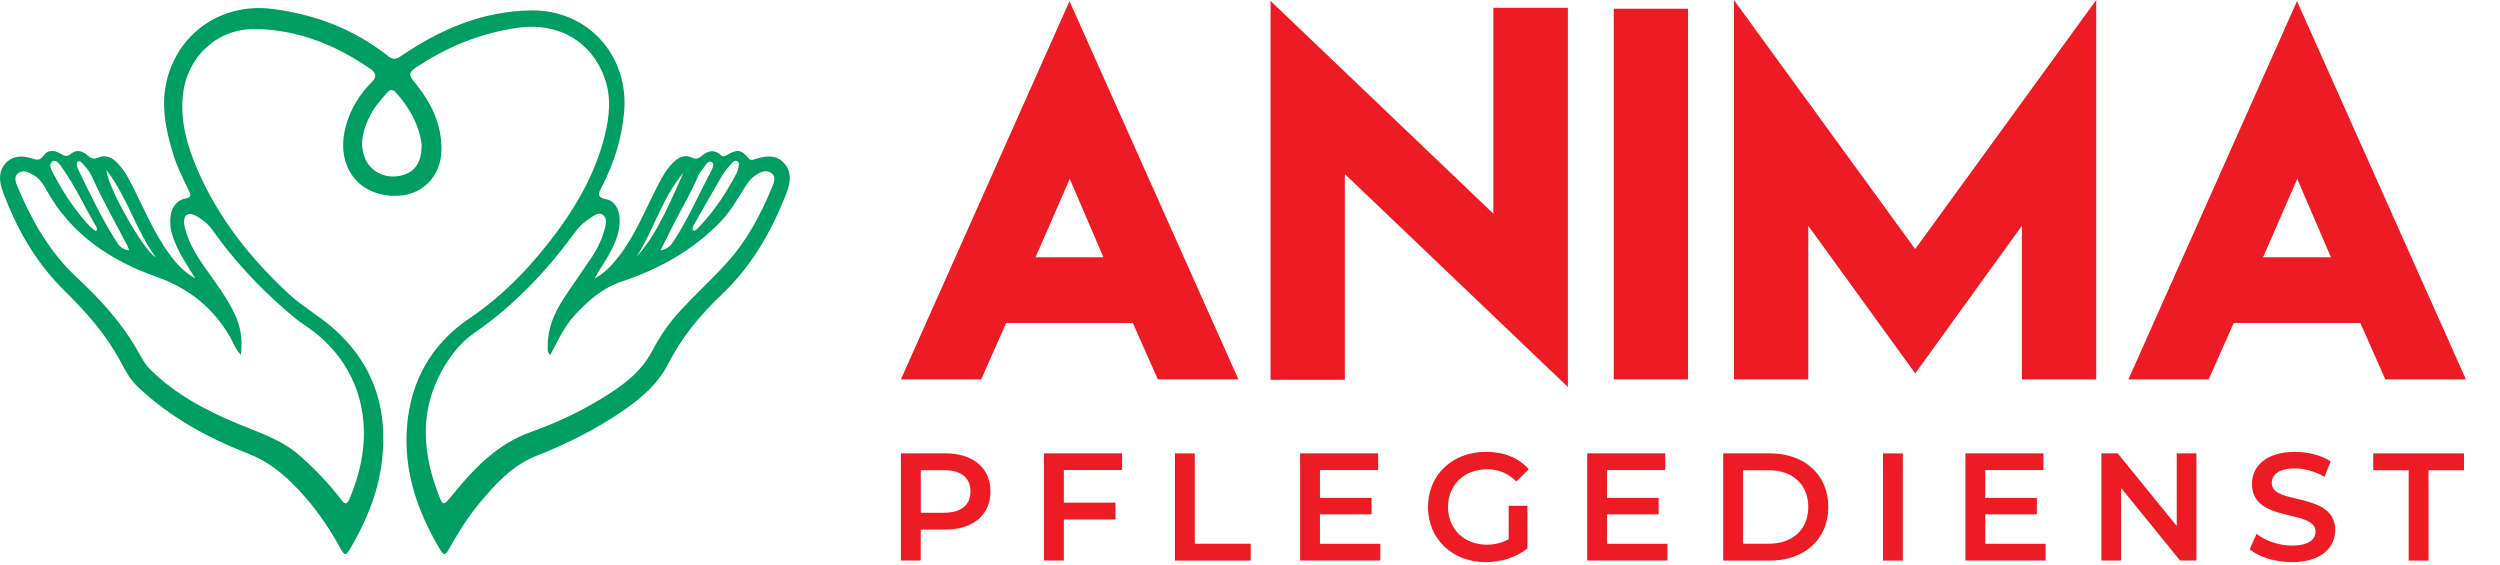
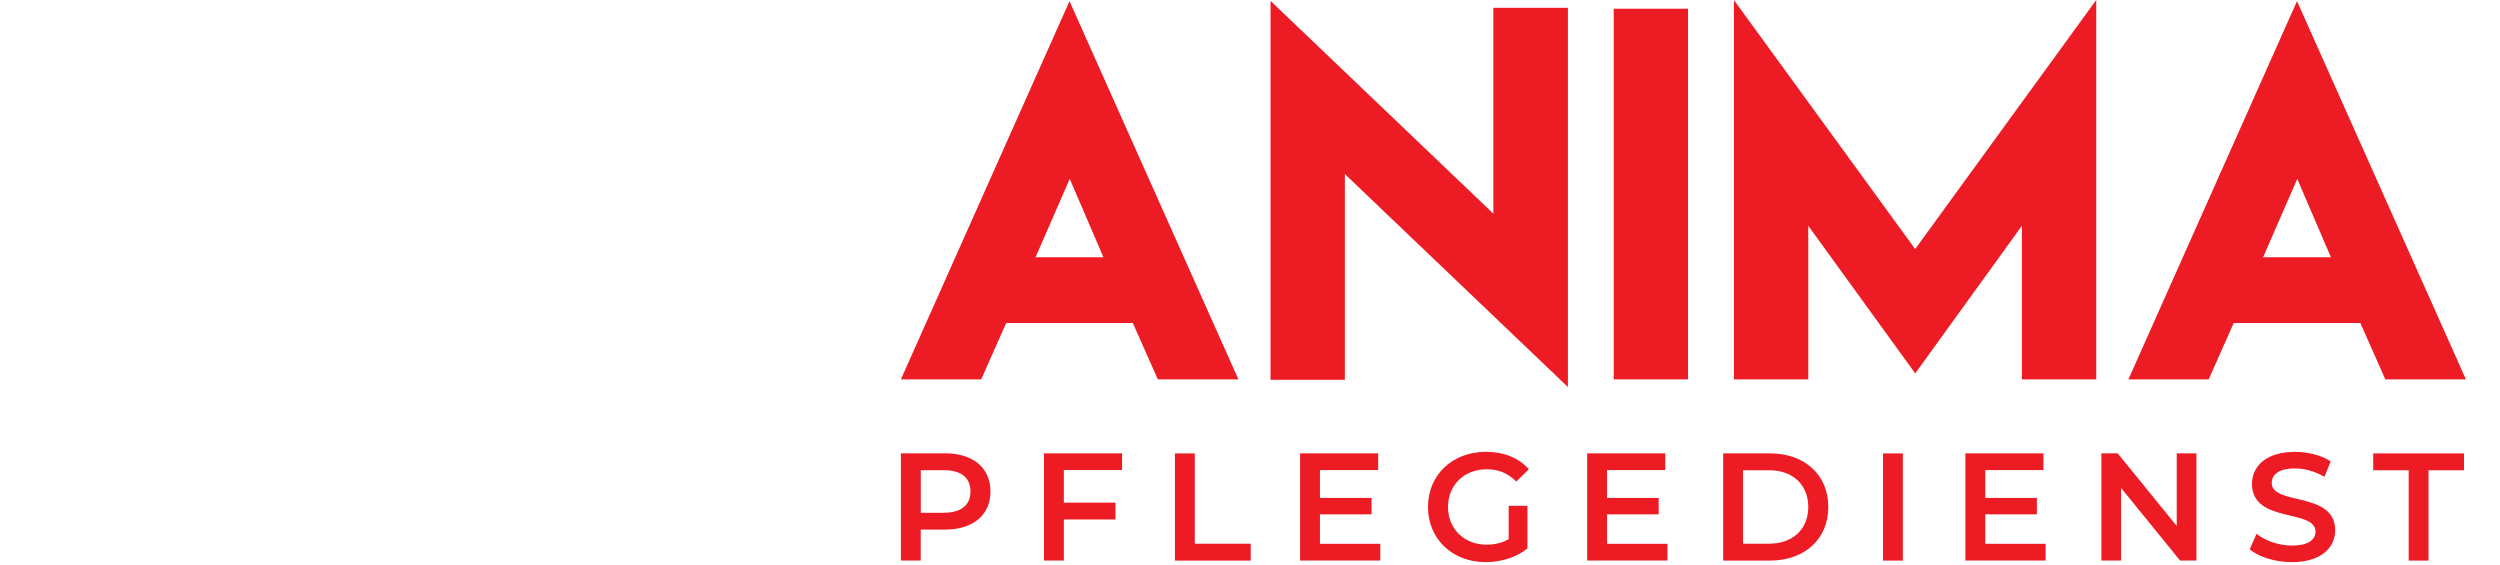
<svg xmlns="http://www.w3.org/2000/svg" width="270" height="61" viewBox="0 0 270 61" fill="none">
-   <path d="M73.798 18.681C71.512 21.365 70.618 24.822 68.743 27.739C71.114 25.099 72.346 21.832 73.798 18.681ZM11.505 18.374C11.536 20.075 15.555 27.168 16.805 27.77C14.655 24.822 13.778 21.34 11.505 18.374ZM74.846 24.902C75.146 24.951 75.293 24.724 75.446 24.564C77.143 22.814 78.455 20.8 79.582 18.651C79.662 18.491 79.717 18.313 79.742 18.135C79.778 17.877 79.907 17.557 79.6 17.398C79.343 17.269 79.141 17.508 78.988 17.68C78.651 18.061 78.295 18.448 78.038 18.884C77.015 20.628 76.016 22.384 75.017 24.147C74.888 24.368 74.717 24.607 74.839 24.902M10.365 24.963C10.543 24.767 10.469 24.613 10.402 24.497C9.183 22.421 8.184 20.216 6.793 18.245C6.511 17.852 6.119 17.152 5.671 17.435C5.157 17.754 5.586 18.436 5.831 18.89C6.744 20.622 7.816 22.261 9.085 23.76C9.464 24.208 9.851 24.675 10.371 24.963M71.341 27.039C72.168 26.904 72.517 26.413 72.836 25.915C74.294 23.649 75.385 21.193 76.629 18.81C76.843 18.405 77.26 17.717 76.88 17.514C76.384 17.244 76.132 18.012 75.808 18.362C75.648 18.534 75.507 18.749 75.415 18.97C74.711 20.646 73.792 22.206 72.958 23.815C72.425 24.847 71.917 25.885 71.335 27.039M13.938 27.033C13.852 26.787 13.827 26.671 13.772 26.566C12.485 24.085 11.088 21.654 9.942 19.099C9.71 18.571 9.348 18.122 8.95 17.705C8.809 17.564 8.656 17.33 8.429 17.447C8.184 17.57 8.306 17.815 8.349 18.012C8.374 18.128 8.411 18.245 8.466 18.356C9.74 20.984 11.002 23.613 12.565 26.081C12.847 26.529 13.19 26.959 13.938 27.033ZM45.537 15.617C45.298 13.615 44.281 11.65 42.713 9.943C42.37 9.574 42.075 9.703 41.806 10.016C41.175 10.741 40.507 11.447 40.059 12.313C39.318 13.756 38.779 15.236 39.349 16.9C39.857 18.38 41.358 19.271 42.995 19.019C44.673 18.761 45.55 17.711 45.537 15.617ZM26.015 38.326C25.378 37.663 25.194 36.975 24.851 36.392C23.012 33.254 20.445 31.154 16.94 29.913C11.928 28.138 7.602 25.289 4.955 20.407C4.642 19.83 4.25 19.283 3.656 18.921C3.116 18.595 2.516 18.3 1.97 18.7C1.443 19.093 1.713 19.738 1.915 20.216C3.435 23.834 5.347 27.211 8.251 29.919C10.806 32.296 13.135 34.844 14.875 37.897C15.273 38.603 15.641 39.321 16.235 39.911C18.944 42.594 22.247 44.339 25.709 45.776C28.049 46.746 30.464 47.507 32.412 49.239C34.042 50.688 35.543 52.248 36.867 53.986C37.228 54.459 37.443 54.539 37.719 53.919C38.019 53.255 38.258 52.58 38.478 51.886C40.544 45.401 38.73 38.947 32.878 35.102C32.222 34.672 31.622 34.163 31.027 33.653C27.994 31.043 25.286 28.138 22.963 24.871C22.467 24.171 21.811 23.631 21.046 23.25C20.329 22.9 19.857 23.207 19.875 24.006C19.875 24.3 19.967 24.601 20.047 24.89C20.451 26.339 21.223 27.598 22.075 28.814C23.252 30.497 24.514 32.112 25.384 33.991C26.003 35.323 26.211 36.693 26.015 38.326ZM59.429 38.351C59.073 38.007 59.165 37.725 59.159 37.461C59.122 35.544 59.821 33.856 60.844 32.29C61.831 30.773 62.891 29.305 63.896 27.801C64.588 26.763 65.109 25.639 65.385 24.417C65.489 23.962 65.519 23.483 65.072 23.183C64.68 22.919 64.318 23.183 63.987 23.391C63.301 23.827 62.664 24.319 62.168 24.994C59.092 29.213 55.556 32.971 51.23 35.956C49.68 37.025 48.528 38.541 47.633 40.206C45.347 44.461 45.642 48.809 47.272 53.175C47.847 54.711 47.866 54.68 48.889 53.421C51.212 50.559 53.742 47.931 57.321 46.66C59.974 45.72 62.511 44.541 64.907 43.08C67.106 41.747 69.184 40.285 70.44 37.897C71.279 36.294 72.321 34.789 73.559 33.463C75.176 31.719 76.941 30.11 78.534 28.341C80.661 25.989 82.137 23.219 83.351 20.302C83.565 19.793 83.871 19.111 83.32 18.7C82.762 18.282 82.113 18.577 81.561 18.951C80.894 19.412 80.52 20.112 80.103 20.775C79.398 21.899 78.712 23.041 77.775 23.999C74.803 27.045 71.175 29.066 67.192 30.386C65.048 31.098 63.51 32.486 62.045 34.071C60.911 35.299 60.244 36.828 59.422 38.345M21.101 30.085C20.212 28.654 19.281 27.279 18.711 25.7C18.435 24.945 18.331 24.177 18.411 23.385C18.515 22.403 19.109 21.598 20.028 21.439C20.751 21.31 20.592 20.99 20.39 20.573C19.753 19.24 19.079 17.92 18.656 16.489C18 14.278 17.485 12.049 17.823 9.709C18.643 3.955 23.662 0.221 29.422 0.964C34.048 1.56 38.239 3.144 41.904 6.049C42.425 6.461 42.768 6.43 43.313 6.049C47.584 3.151 52.198 1.161 57.449 1.124C63.51 1.081 67.934 6.012 67.407 12.08C67.156 14.954 66.316 17.637 64.992 20.186C64.662 20.824 64.349 21.303 65.495 21.524C66.402 21.703 66.843 22.562 66.91 23.533C67.027 25.264 66.236 26.695 65.409 28.108C65.017 28.771 64.564 29.397 64.202 30.091C65.342 29.489 66.175 28.556 66.935 27.555C68.632 25.326 69.662 22.722 70.93 20.253C71.439 19.259 71.947 18.258 72.781 17.478C73.35 16.943 74.006 16.673 74.76 17.035C75.201 17.25 75.483 17.103 75.808 16.82C76.451 16.274 77.15 16.102 77.836 16.735C78.154 17.029 78.369 16.814 78.632 16.667C79.643 16.114 80.091 16.176 80.802 17.054C81.04 17.349 81.212 17.293 81.488 17.201C82.615 16.851 83.786 16.612 84.686 17.625C85.593 18.638 85.336 19.83 84.895 20.966C83.296 25.062 81.132 28.796 77.909 31.848C75.593 34.04 73.589 36.49 72.131 39.346C71.028 41.501 69.269 42.987 67.352 44.314C64.41 46.347 61.242 47.931 57.915 49.239C55.323 50.258 53.473 52.303 51.726 54.41C50.489 55.902 49.471 57.542 48.528 59.23C48.068 60.047 47.933 60.029 47.474 59.255C45.066 55.19 43.577 50.854 43.956 46.07C44.349 41.102 46.616 37.135 50.746 34.347C54.527 31.792 57.584 28.531 60.262 24.89C62.529 21.801 64.349 18.472 65.293 14.726C65.82 12.645 66.04 10.538 65.317 8.469C63.926 4.502 60.323 2.371 55.924 2.997C51.928 3.562 48.258 5.054 44.9 7.308C44.238 7.75 44.091 8.057 44.68 8.763C46.45 10.894 47.707 13.277 47.676 16.163C47.645 19.185 45.446 21.273 42.431 21.15C38.423 20.99 36.224 17.692 37.363 13.578C37.866 11.754 38.822 10.2 40.139 8.874C40.721 8.291 40.635 7.873 39.998 7.437C36.242 4.845 32.143 3.187 27.535 3.138C23.46 3.095 20.231 6.104 19.765 10.17C19.434 13.068 20.218 15.758 21.34 18.356C23.607 23.6 27.106 27.973 31.266 31.811C32.7 33.131 34.447 34.101 35.917 35.385C40.372 39.272 41.99 44.24 41.218 50.05C40.776 53.372 39.508 56.393 37.823 59.255C37.369 60.023 37.216 60.047 36.769 59.23C35.347 56.608 33.625 54.219 31.493 52.132C30.127 50.793 28.613 49.694 26.793 48.987C22.381 47.262 18.27 45.014 14.808 41.704C13.938 40.869 13.429 39.806 12.865 38.775C11.321 35.962 9.213 33.616 6.946 31.381C3.839 28.329 1.738 24.626 0.261 20.548C-0.095 19.566 -0.18 18.491 0.61 17.631C1.407 16.765 2.436 16.784 3.466 17.121C3.999 17.293 4.336 17.343 4.728 16.777C5.163 16.151 5.898 16.2 6.523 16.587C6.94 16.845 7.228 16.986 7.7 16.587C8.3 16.077 8.968 16.341 9.501 16.82C9.863 17.146 10.169 17.213 10.635 17.011C11.346 16.698 11.989 16.956 12.534 17.465C13.411 18.288 13.938 19.351 14.465 20.401C15.684 22.826 16.738 25.344 18.368 27.543C19.122 28.556 19.992 29.459 21.107 30.085" fill="#009E62" />
  <path d="M244.413 27.788L248.102 19.32L251.741 27.788H244.407H244.413ZM229.866 40.973H238.537L241.239 34.887H254.916L257.618 40.973H266.319L248.077 0.123L229.866 40.973ZM187.267 0V40.973H195.294V24.386L206.845 40.328L218.365 24.386V40.973H226.392V0L206.839 26.898L187.261 0H187.267ZM174.283 40.973H182.31V0.946H174.283V40.979V40.973ZM137.217 0.098V41.022H145.244V18.798L169.332 41.796V0.841H161.28V23.072L137.217 0.098ZM111.837 27.788L115.532 19.32L119.172 27.788H111.837ZM97.296 40.973H105.967L108.669 34.887H122.346L125.048 40.973H133.749L115.507 0.123L97.296 40.973Z" fill="#ED1C24" />
  <path d="M260.136 60.544H262.281V50.786H266.111V48.968H256.307V50.786H260.136V60.544ZM247.532 60.71C250.7 60.71 252.201 59.119 252.201 57.271C252.201 53.021 245.35 54.624 245.35 52.161C245.35 51.283 246.08 50.589 247.857 50.589C248.862 50.589 250.001 50.89 251.043 51.498L251.717 49.828C250.712 49.164 249.26 48.802 247.869 48.802C244.701 48.802 243.212 50.393 243.212 52.26C243.212 56.558 250.075 54.925 250.075 57.418C250.075 58.278 249.315 58.922 247.52 58.922C246.098 58.922 244.634 58.394 243.708 57.651L242.967 59.322C243.923 60.151 245.724 60.71 247.52 60.71M235.087 48.962V56.804L228.714 48.962H226.949V60.538H229.076V52.696L235.448 60.538H237.213V48.962H235.087ZM214.406 58.738V55.545H219.982V53.776H214.406V50.767H220.693V48.962H212.262V60.538H220.926V58.732H214.406V58.738ZM203.364 60.544H205.509V48.968H203.364V60.544ZM188.248 58.726V50.786H191.054C193.628 50.786 195.294 52.358 195.294 54.753C195.294 57.148 193.628 58.72 191.054 58.72H188.248V58.726ZM186.103 60.544H191.152C194.896 60.544 197.457 58.229 197.457 54.753C197.457 51.277 194.896 48.962 191.152 48.962H186.103V60.538V60.544ZM173.56 58.738V55.545H179.136V53.776H173.56V50.767H179.847V48.962H171.415V60.538H180.08V58.732H173.56V58.738ZM162.935 58.229C162.193 58.658 161.384 58.824 160.557 58.824C158.112 58.824 156.384 57.105 156.384 54.753C156.384 52.401 158.118 50.681 160.576 50.681C161.813 50.681 162.855 51.093 163.762 52.002L165.116 50.681C164.025 49.441 162.408 48.796 160.478 48.796C156.862 48.796 154.221 51.295 154.221 54.753C154.221 58.21 156.862 60.71 160.441 60.71C162.077 60.71 163.756 60.212 164.963 59.236V54.624H162.935V58.229ZM142.554 58.738V55.545H148.131V53.776H142.554V50.767H148.841V48.962H140.41V60.538H149.074V58.732H142.554V58.738ZM126.892 60.544H135.079V58.726H129.037V48.968H126.892V60.544ZM121.182 50.767V48.962H112.75V60.538H114.895V56.104H120.471V54.286H114.895V50.761H121.182V50.767ZM101.953 55.379H99.447V50.779H101.953C103.834 50.779 104.809 51.621 104.809 53.076C104.809 54.532 103.834 55.373 101.953 55.373M102.051 48.962H97.296V60.538H99.441V57.197H102.051C105.091 57.197 106.972 55.625 106.972 53.076C106.972 50.528 105.091 48.956 102.051 48.956" fill="#ED1C24" />
</svg>